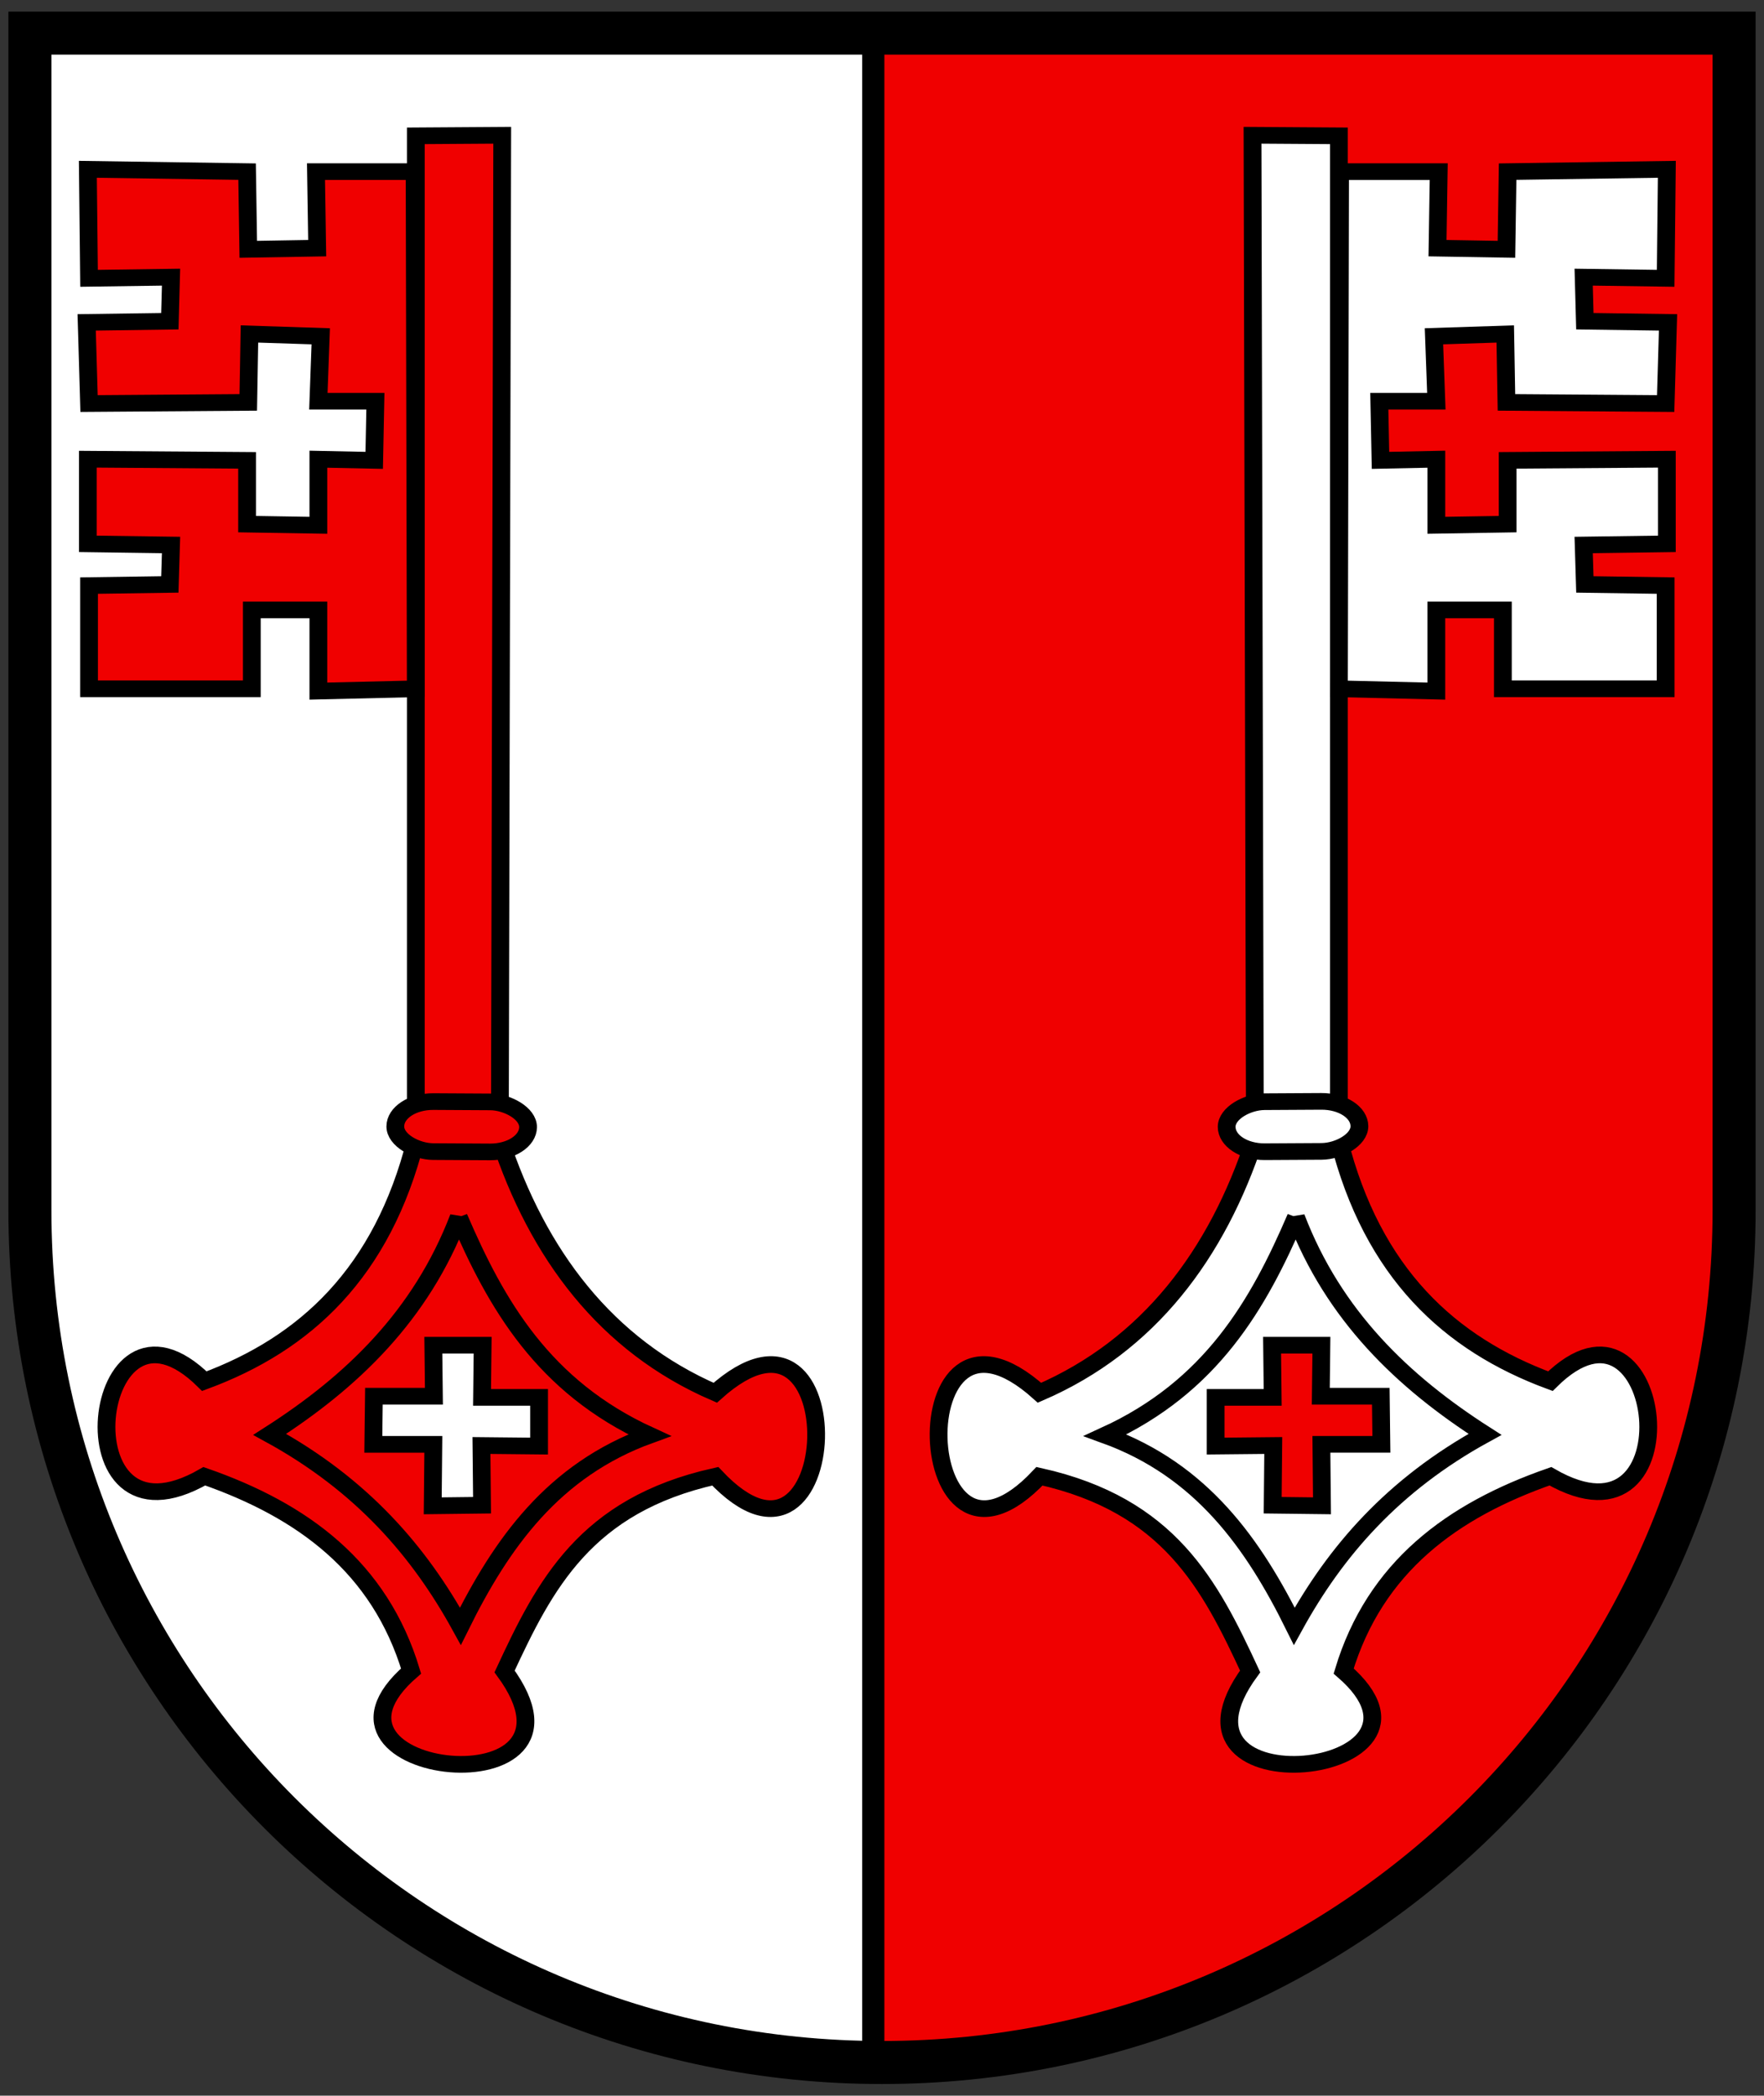
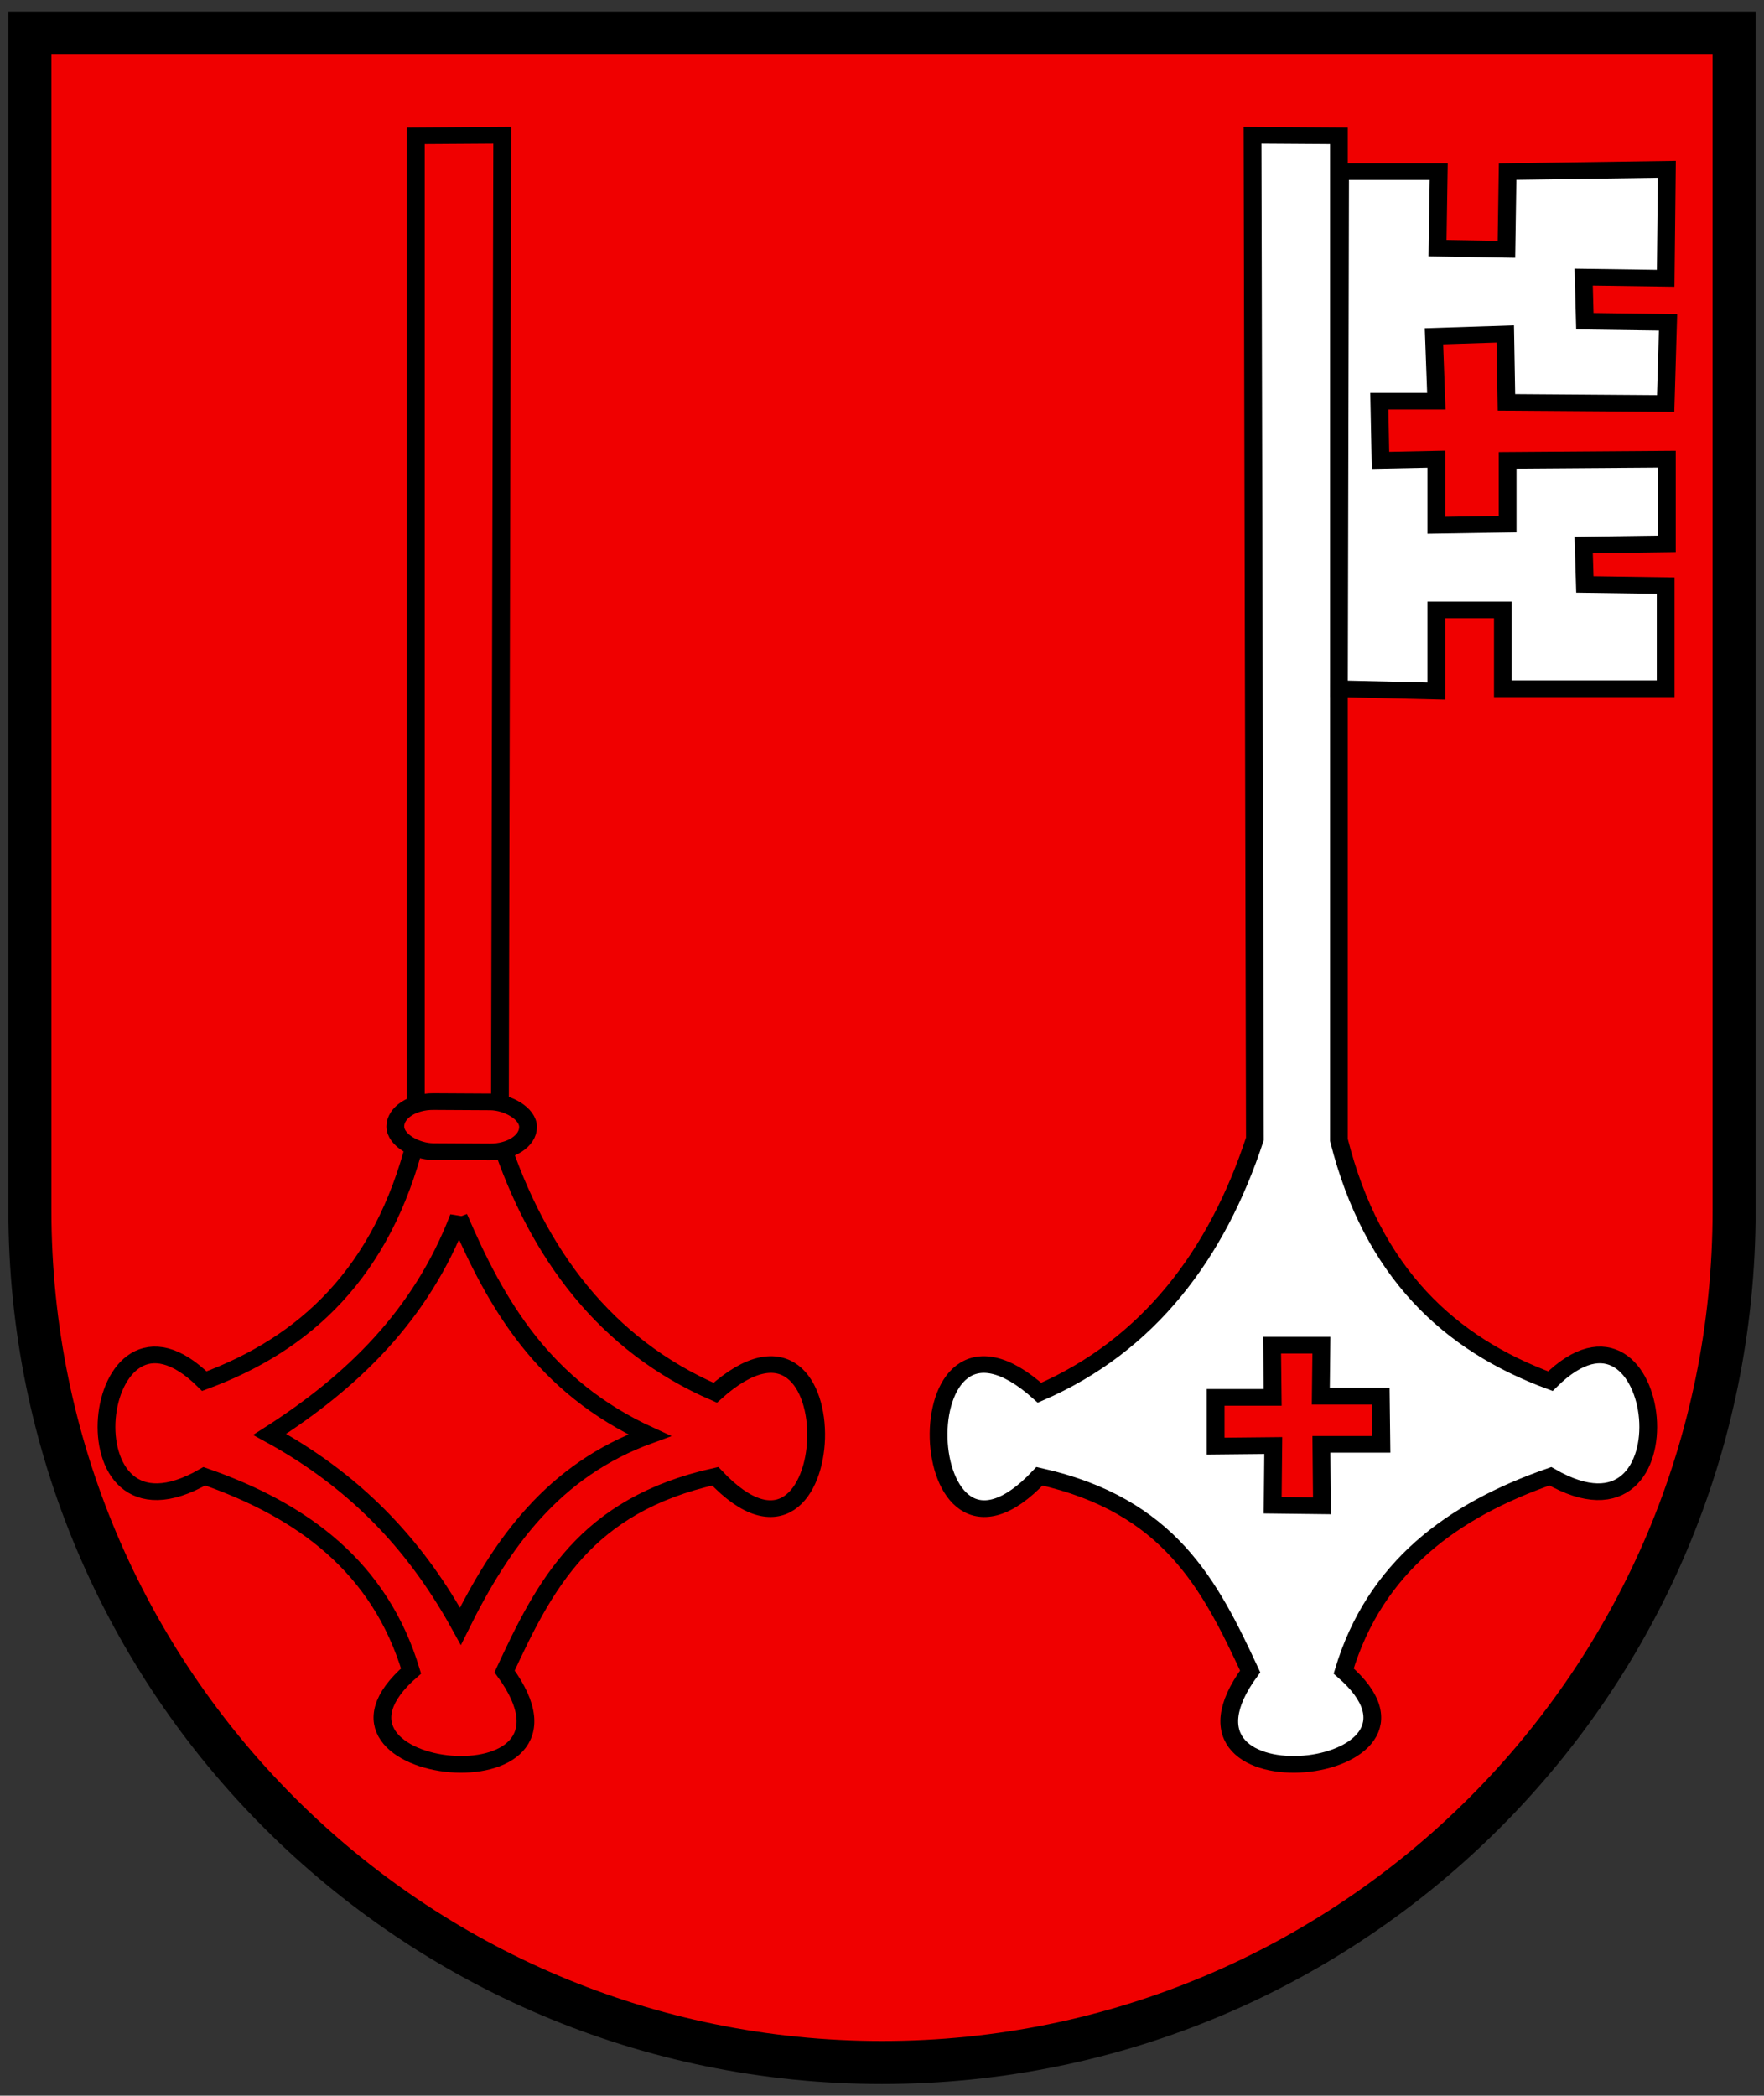
<svg xmlns="http://www.w3.org/2000/svg" width="410" height="487">
  <rect width="100%" height="100%" fill="#333333" stroke="none" />
  <g stroke-width="2.437">
    <path d="M6.951 7.7v283.972c0 102.92 88.667 186.354 198.051 186.354 109.384 0 198.051-83.433 198.051-186.354V7.7z" fill="#f00000" />
-     <path d="M1.5 1.5v458.88c0 165.3 132.7 299.48 297 301.09V1.5z" fill="#fff" fill-rule="evenodd" stroke="#000" stroke-linecap="round" stroke-linejoin="round" stroke-width="7.823" transform="matrix(.66 0 0 .619 5.96 6.772)" />
    <g stroke="#000" stroke-width="6.258">
      <g fill="#f00000" transform="matrix(.66 0 0 .619 5.96 6.772)">
        <path d="m167.83 39.84-.837 376.78c13.312 43.22 37.308 77.527 75.857 95.311 49.507-47.372 45.205 82.519 0 31.342-45.779 10.893-60.012 40.733-74.183 73.282 36.366 52.752-76.28 39.878-32.933-.15-11.043-39.052-38.166-60.263-72.806-73.131-51.447 31.604-40.084-78.015 0-35.695 35.455-13.964 62.644-40.54 74.48-90.545V40.054z" fill-rule="evenodd" />
        <path d="M152.52 445.99c13.227 32.826 29.783 63.641 67.162 81.878-33.958 13.133-52.162 40.689-66.571 71.72-14.437-27.965-34.635-53.064-67.162-72.028 28.989-19.763 53.301-44.636 66.571-81.57z" fill-rule="evenodd" />
        <rect transform="matrix(.005 -1 -1 -.006 0 0)" x="-420.52" y="-178.99" width="18.776" height="46.747" rx="14.257" ry="13.365" stroke-linecap="round" stroke-linejoin="round" />
      </g>
-       <path d="M143.57 494.08h17.365l-.21 19.589h20.085v18.283l-20.294-.218.209 22.418-17.365.218.21-23.071h-21.13l.208-18.065h21.13z" fill="#fff" fill-rule="evenodd" transform="matrix(.66 0 0 .619 5.96 6.772)" />
-       <path d="M136.98 53.496h-34.729l.418 28.73-24.269.435-.418-29.166-56.069-.87.418 40.919 28.871-.436-.418 16.542-29.29.436.837 30.472 56.069-.436.418-25.683 25.105.871-.837 24.377h20.084l-.418 22.201-19.666-.435v24.813l-25.105-.436v-23.942l-56.069-.435v31.778l29.29.435-.418 14.801-28.453.436v38.743h57.324v-29.601h23.432v30.472l34.31-.87z" fill="#f00000" fill-rule="evenodd" transform="matrix(.66 0 0 .619 5.96 6.772)" />
      <g fill="#fff" transform="matrix(.66 0 0 .619 5.96 6.772)">
        <path d="m432.06 39.84.837 376.78c-13.312 43.22-37.308 77.527-75.857 95.311-49.507-47.372-45.205 82.519 0 31.342 45.779 10.893 60.012 40.733 74.183 73.282-36.366 52.752 76.28 39.878 32.933-.15 11.043-39.052 38.166-60.263 72.806-73.131 51.447 31.604 40.084-78.015 0-35.695-35.455-13.964-62.644-40.54-74.48-90.545V40.054z" fill-rule="evenodd" />
-         <path d="M447.36 445.99c-13.227 32.826-29.783 63.641-67.162 81.878 33.958 13.133 52.162 40.689 66.571 71.72 14.437-27.965 34.635-53.064 67.162-72.028-28.989-19.763-53.301-44.636-66.571-81.57z" fill-rule="evenodd" />
-         <rect transform="matrix(-.005 -1 1 -.006 0 0)" x="-424.04" y="420.88" width="18.776" height="46.747" rx="14.257" ry="13.365" stroke-linecap="round" stroke-linejoin="round" />
      </g>
      <path d="M456.31 494.08h-17.365l.21 19.589H419.07v18.283l20.294-.218-.209 22.418 17.365.218-.21-23.071h21.13l-.208-18.065h-21.13z" fill="#f00000" fill-rule="evenodd" transform="matrix(.66 0 0 .619 5.96 6.772)" />
      <path d="M462.9 53.496h34.729l-.418 28.73 24.269.435.418-29.166 56.069-.87-.418 40.919-28.871-.436.418 16.542 29.29.436-.837 30.472-56.069-.436-.418-25.683-25.105.871.837 24.377H476.71l.418 22.201 19.666-.435v24.813l25.105-.436v-23.942l56.069-.435v31.778l-29.29.435.418 14.801 28.453.436v38.743h-57.324v-29.601h-23.432v30.472l-34.31-.87z" fill="#fff" fill-rule="evenodd" transform="matrix(.66 0 0 .619 5.96 6.772)" />
    </g>
  </g>
  <path d="M6.951 7.698v273.55c0 109.38 88.67 198.05 198.05 198.05s198.05-88.669 198.05-198.05V7.698z" fill="none" stroke="#000" stroke-width="10" />
</svg>